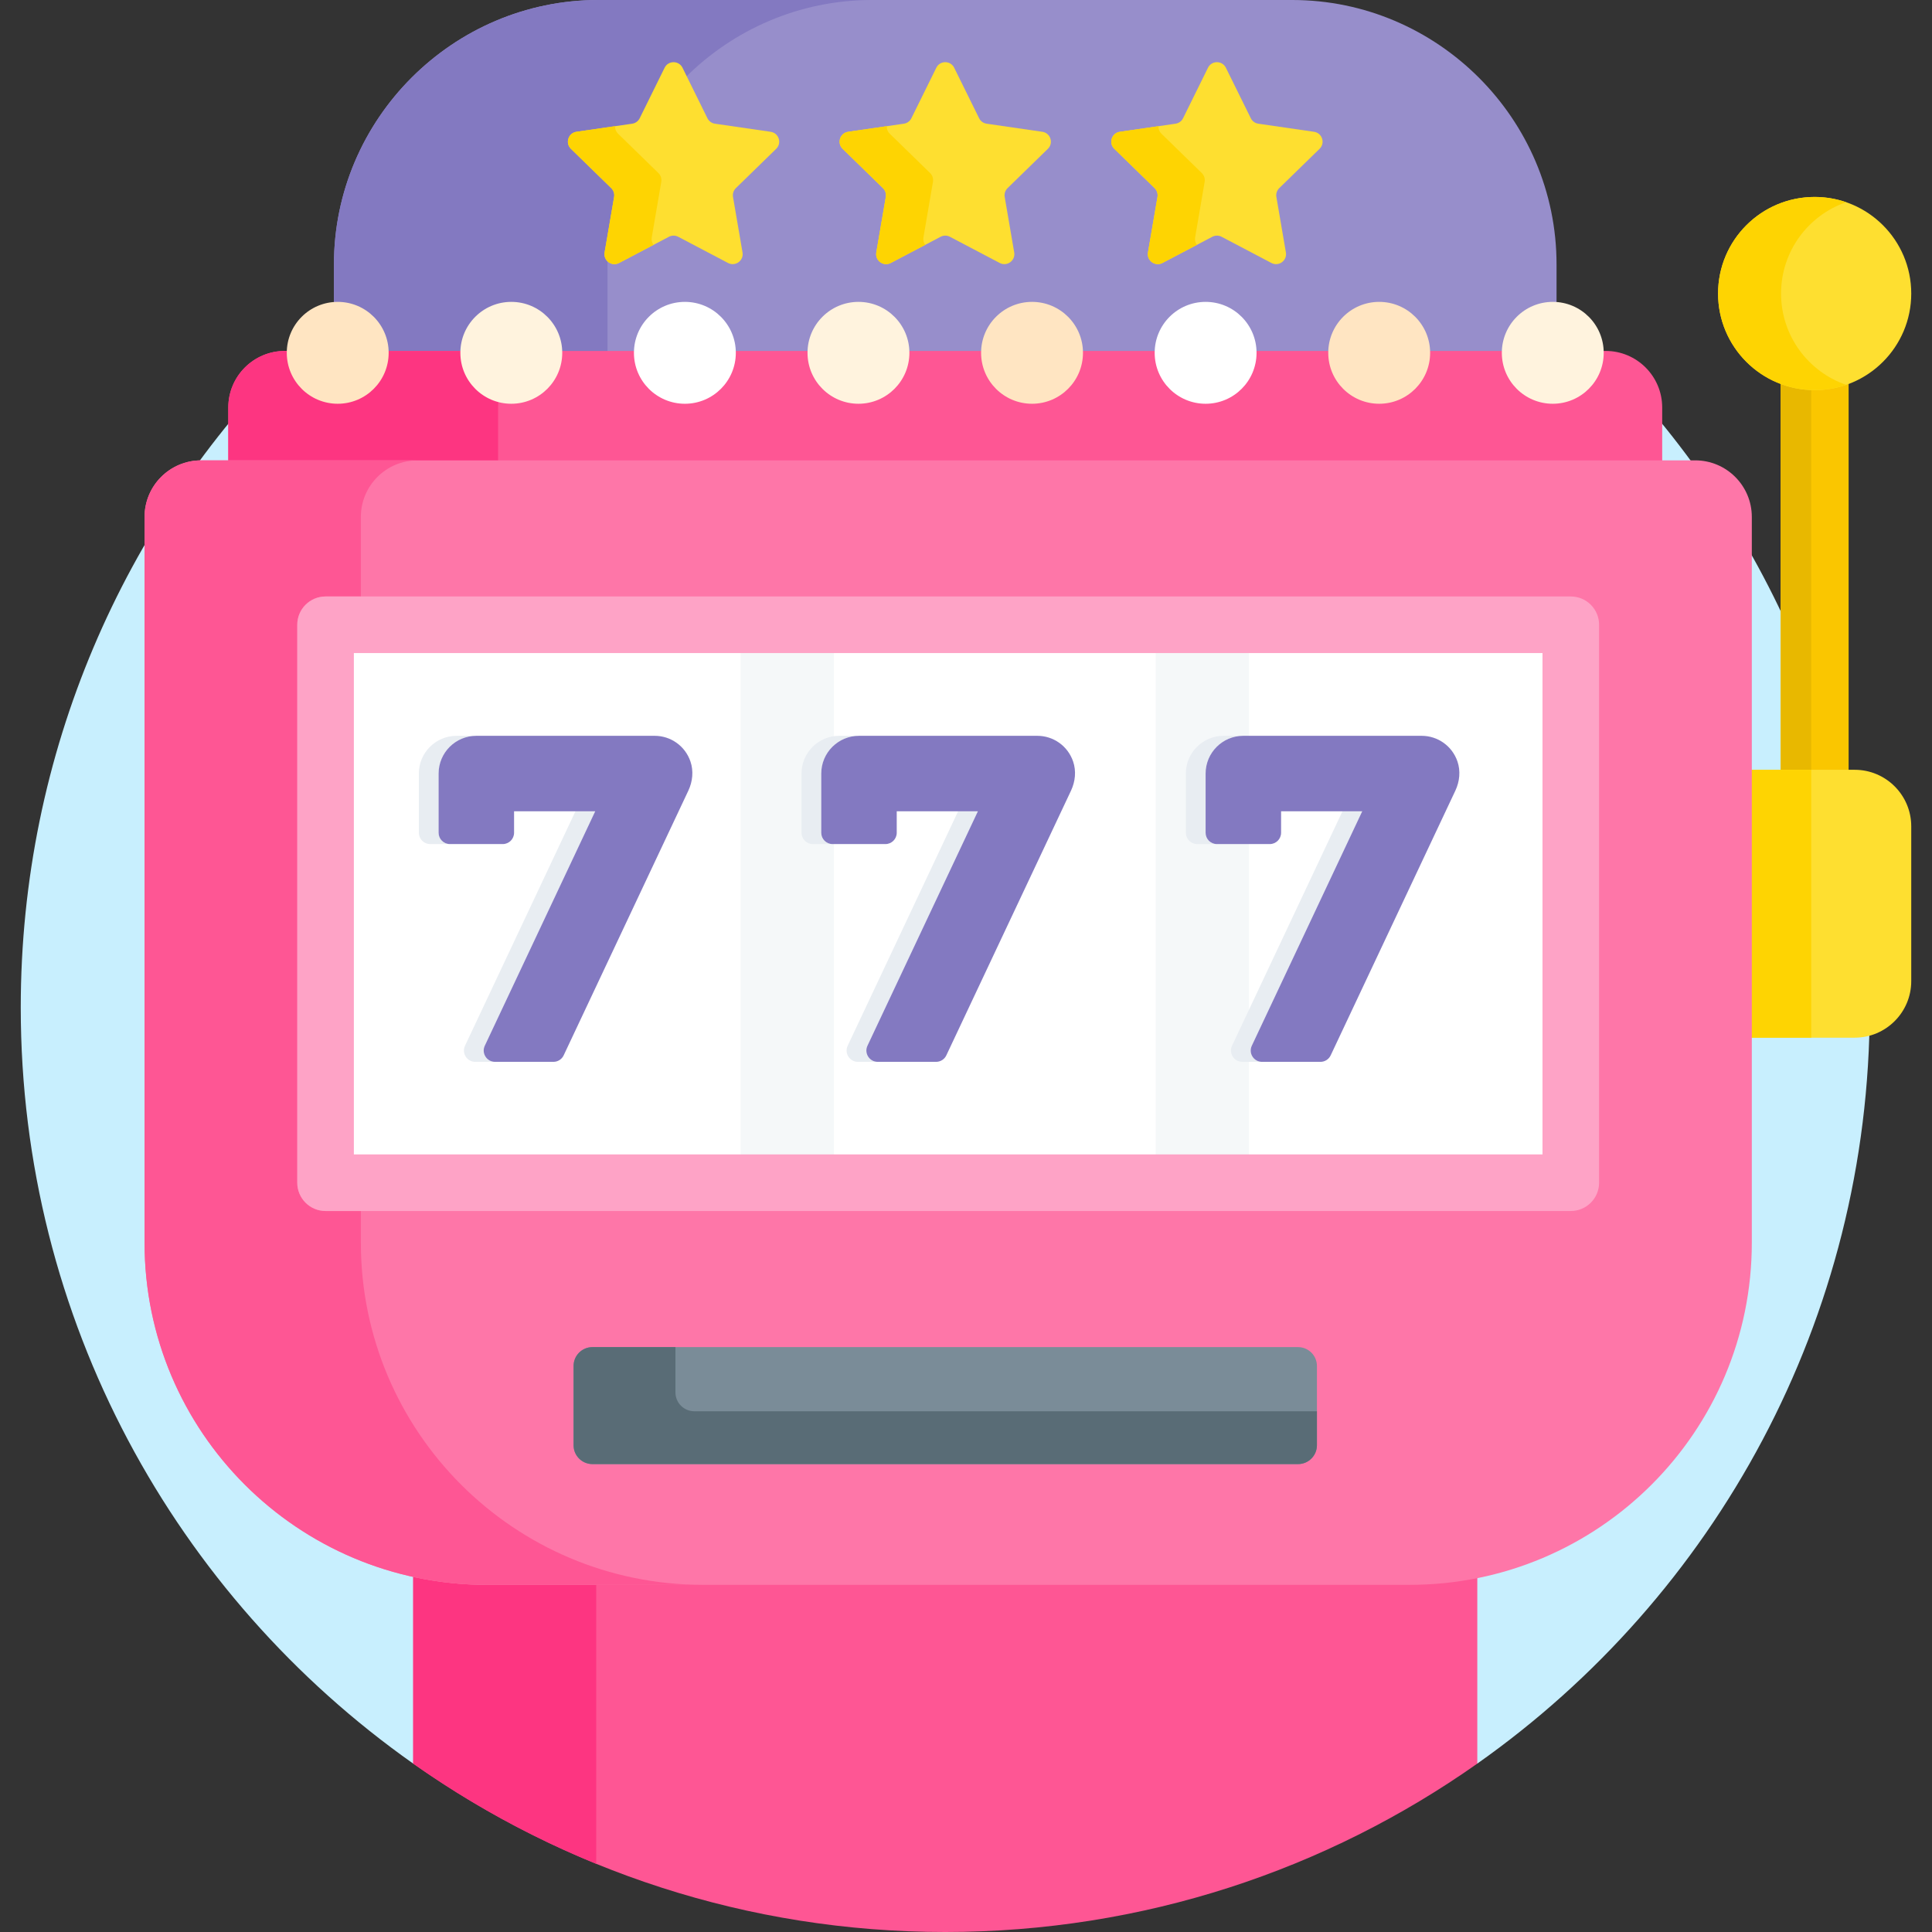
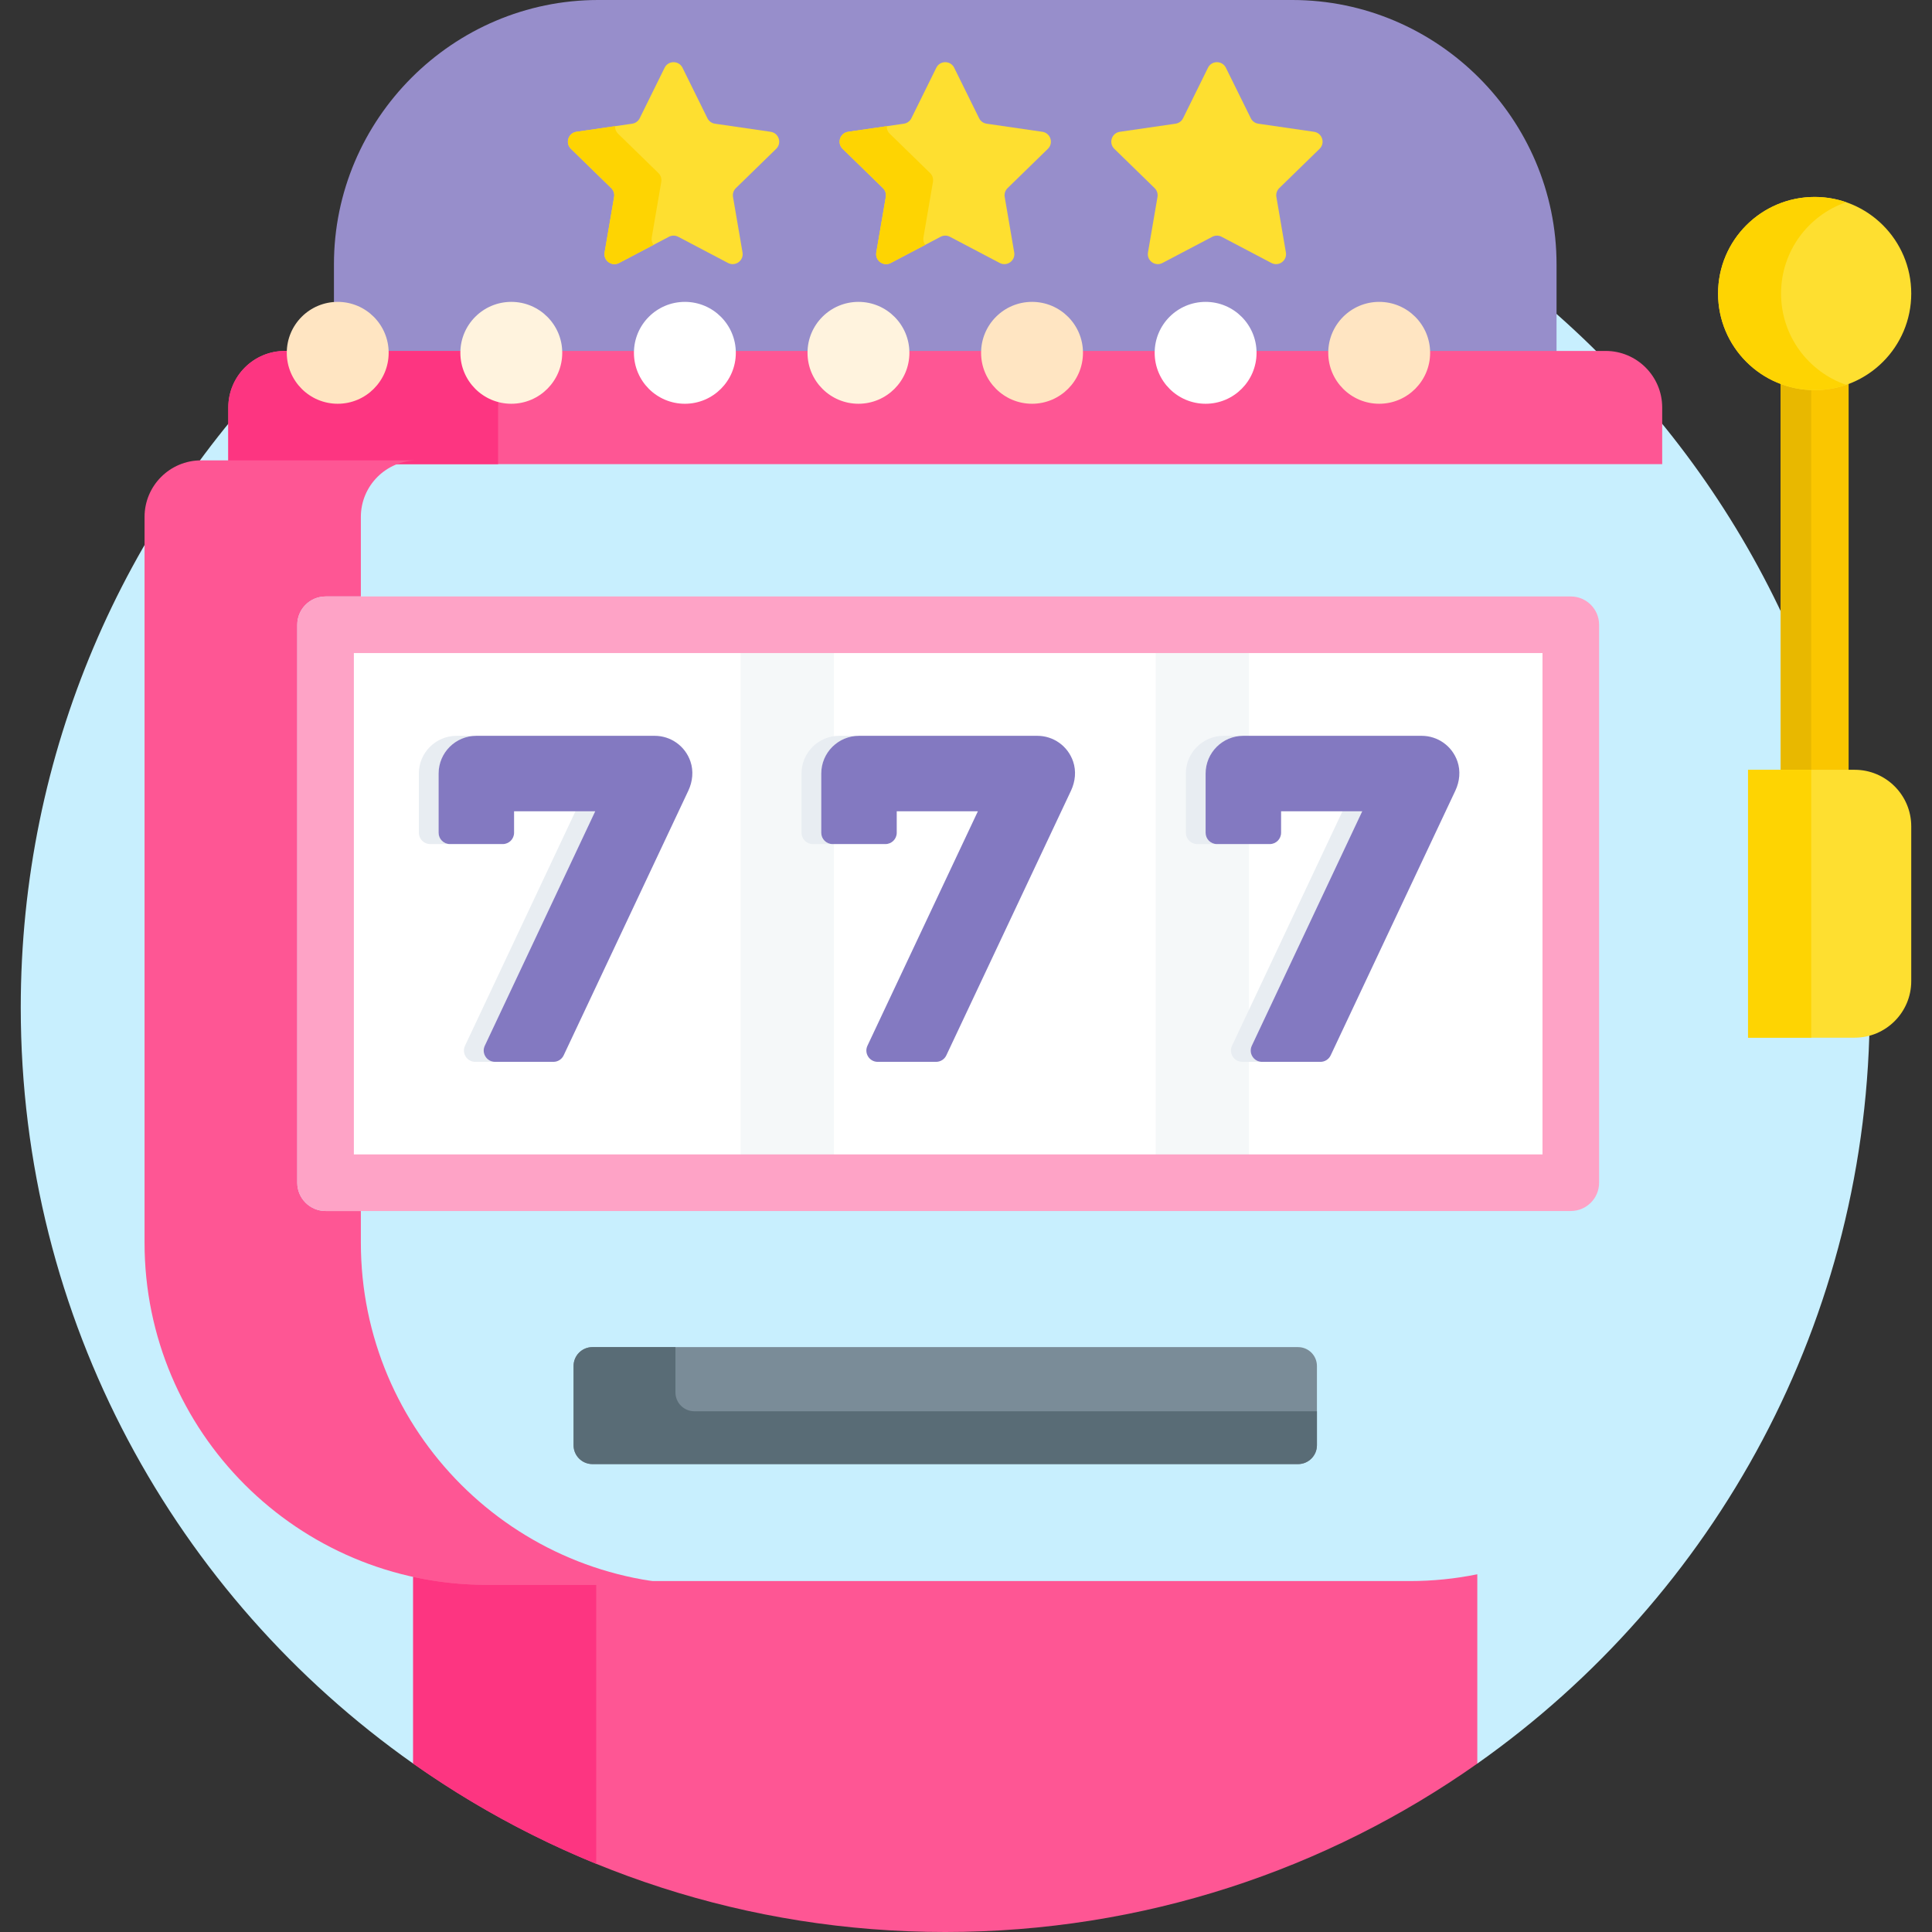
<svg xmlns="http://www.w3.org/2000/svg" id="Capa_1" enable-background="new 0 0 512 512" height="512" viewBox="0 0 512 512" width="512">
  <rect x="0" y="0" width="512" height="512" fill="#333333" stroke="none" />
  <g>
    <path d="m250.5 22c-135.31 0-245 109.69-245 245 0 82.815 41.096 156.026 104 200.372l1-.519v-48.753c6.064 1.261 12.276 1.9 18.482 1.9h244.592c5.684 0 11.371-.533 16.926-1.585v48.438l1 .519c62.904-44.346 104-117.557 104-200.372 0-135.31-109.69-245-245-245z" fill="#c8effe" />
    <path d="m373.574 419h-244.592c-6.689 0-13.207-.742-19.482-2.138v50.51c39.873 28.11 88.506 44.628 141 44.628s101.127-16.518 141-44.628v-50.174c-5.794 1.181-11.789 1.802-17.926 1.802z" fill="#fe5694" />
    <path d="m128.982 420c-6.689 0-13.206-.731-19.482-2.105v49.477c15.012 10.583 31.266 19.521 48.5 26.555v-73.927z" fill="#fd3581" />
    <g>
      <path d="m412.5 94v-23.942c0-38.532-31.526-70.058-70.058-70.058h-183.884c-38.532 0-70.058 31.526-70.058 70.058v23.942z" fill="#978ecb" />
    </g>
-     <path d="m231.058 0h-72.5c-38.532 0-70.058 31.526-70.058 70.058v23.942h72.5v-23.942c0-38.532 31.526-70.058 70.058-70.058z" fill="#8379c1" />
    <g>
      <path d="m480.903 102.386c-3.176 0-6.21-.612-9-1.713v104.327h18v-104.327c-2.789 1.101-5.824 1.713-9 1.713z" fill="#fac600" />
      <g>
        <path d="m471.903 100.673v104.327h8.097v-102.636c-2.848-.104-5.573-.695-8.097-1.691z" fill="#e8b800" />
      </g>
      <g>
        <circle cx="480.903" cy="77.789" fill="#fedf30" r="25.597" />
      </g>
      <path d="m472 77.789c0-11.213 7.213-20.735 17.25-24.197-2.617-.903-5.423-1.4-8.347-1.4-14.137 0-25.597 11.46-25.597 25.597s11.46 25.597 25.597 25.597c2.924 0 5.73-.497 8.347-1.4-10.037-3.462-17.25-12.984-17.25-24.197z" fill="#fed402" />
    </g>
    <path d="m491.5 204h-28.251v71h28.251c8.284 0 15-6.716 15-15v-41c0-8.284-6.716-15-15-15z" fill="#fedf30" />
    <path d="m463.249 204h16.751v71h-16.751z" fill="#fed402" />
    <path d="m440.5 123v-15c0-8.284-6.716-15-15-15h-350c-8.284 0-15 6.716-15 15v15z" fill="#fe5694" />
    <path d="m147 93h-71.5c-8.284 0-15 6.716-15 15v15h71.5v-15c0-8.284 6.716-15 15-15z" fill="#fd3581" />
    <g>
-       <path d="m38.307 329.325v-192.325c0-8.284 6.716-15 15-15h395.942c8.284 0 15 6.716 15 15v192.325c0 50.079-40.597 90.675-90.675 90.675h-244.592c-50.079 0-90.675-40.597-90.675-90.675z" fill="#fe76a8" />
-     </g>
+       </g>
    <g>
      <path d="m95.631 329.325v-8.396h-9.354c-4.142 0-7.5-3.358-7.5-7.5v-147.858c0-4.142 3.358-7.5 7.5-7.5h9.354v-21.071c0-8.284 6.716-15 15-15h-57.324c-8.284 0-15 6.716-15 15v192.325c0 50.079 40.597 90.675 90.675 90.675h57.325c-50.079 0-90.676-40.597-90.676-90.675z" fill="#fe5694" />
    </g>
    <path d="m92.778 172.071h317v134.857h-317z" fill="#fff" />
    <g>
      <path d="m306.278 172.071h24.722v134.857h-24.722z" fill="#f5f8f9" />
      <g fill="#e8edf2">
        <path d="m319.5 220.688v-15.688c0-5.523 4.477-10 10-10h-5.235c-5.523 0-10 4.477-10 10v15.688c0 1.657 1.343 3 3 3h5.235c-1.657 0-3-1.344-3-3z" />
        <path d="m331.74 277.124 29.261-62.124h-5.235l-29.261 62.124c-.937 1.99.515 4.278 2.714 4.278h5.235c-2.2 0-3.652-2.289-2.714-4.278z" />
      </g>
      <path d="m339.5 215h21.501l-29.261 62.124c-.937 1.99.514 4.278 2.714 4.278h15.475c1.162 0 2.219-.671 2.714-1.722l33.044-70.154c1.141-2.423 1.421-5.212.55-7.744-1.426-4.144-5.27-6.782-9.472-6.782h-47.265c-5.523 0-10 4.477-10 10v15.688c0 1.657 1.343 3 3 3h14c1.657 0 3-1.343 3-3z" fill="#8379c1" />
    </g>
    <g>
      <g fill="#e8edf2">
        <path d="m128.474 277.124 29.262-62.124h-5.235l-29.262 62.124c-.937 1.99.514 4.278 2.714 4.278h5.235c-2.2 0-3.651-2.289-2.714-4.278z" />
        <path d="m116.235 220.688v-15.688c0-5.523 4.477-10 10-10h-5.235c-5.523 0-10 4.477-10 10v15.688c0 1.657 1.343 3 3 3h5.235c-1.657 0-3-1.344-3-3z" />
      </g>
      <path d="m136.235 215h21.501l-29.262 62.123c-.937 1.99.514 4.278 2.714 4.278h15.476c1.162 0 2.219-.671 2.714-1.722l33.045-70.155c1.141-2.423 1.42-5.213.548-7.746-1.427-4.143-5.27-6.779-9.47-6.779h-47.265c-5.523 0-10 4.477-10 10v15.688c0 1.657 1.343 3 3 3h14c1.657 0 3-1.343 3-3v-5.687z" fill="#8379c1" />
    </g>
    <g>
      <path d="m196.278 172.071h24.722v134.857h-24.722z" fill="#f5f8f9" />
      <g fill="#e8edf2">
        <path d="m217.646 220.688v-15.688c0-5.523 4.477-10 10-10h-5.235c-5.523 0-10 4.477-10 10v15.688c0 1.657 1.343 3 3 3h5.235c-1.657 0-3-1.344-3-3z" />
-         <path d="m229.885 277.124 29.261-62.124h-5.235l-29.262 62.124c-.937 1.99.514 4.278 2.714 4.278h5.235c-2.199 0-3.651-2.289-2.713-4.278z" />
      </g>
      <path d="m237.646 215h21.501l-29.262 62.123c-.937 1.99.514 4.278 2.714 4.278h15.475c1.162 0 2.219-.671 2.714-1.722l33.044-70.154c1.141-2.423 1.421-5.213.549-7.745-1.426-4.144-5.27-6.781-9.471-6.781h-47.265c-5.523 0-10 4.477-10 10v15.688c0 1.657 1.343 3 3 3h14c1.657 0 3-1.343 3-3v-5.687z" fill="#8379c1" />
    </g>
    <g>
      <g>
        <circle cx="89.5" cy="93.5" fill="#ffe5c2" r="13.5" />
      </g>
      <g>
        <circle cx="135.5" cy="93.5" fill="#fff3de" r="13.5" />
      </g>
      <g>
        <circle cx="181.5" cy="93.5" fill="#fff" r="13.5" />
      </g>
      <g>
        <circle cx="227.5" cy="93.5" fill="#fff3de" r="13.5" />
      </g>
      <g>
        <circle cx="273.5" cy="93.5" fill="#ffe5c2" r="13.5" />
      </g>
      <g>
        <circle cx="319.5" cy="93.5" fill="#fff" r="13.5" />
      </g>
      <g>
        <circle cx="365.5" cy="93.5" fill="#ffe5c2" r="13.5" />
      </g>
      <g>
-         <circle cx="411.5" cy="93.5" fill="#fff3de" r="13.5" />
-       </g>
+         </g>
    </g>
    <g>
      <path d="m344 388h-187c-2.761 0-5-2.239-5-5v-21c0-2.761 2.239-5 5-5h187c2.761 0 5 2.239 5 5v21c0 2.761-2.239 5-5 5z" fill="#7a8c98" />
    </g>
    <g>
      <path d="m184 374c-2.761 0-5-2.239-5-5v-12h-22c-2.761 0-5 2.239-5 5v21c0 2.761 2.239 5 5 5h187c2.761 0 5-2.239 5-5v-9z" fill="#596c76" />
    </g>
    <g>
      <path d="m416.277 320.929h-330c-4.142 0-7.5-3.358-7.5-7.5v-147.858c0-4.142 3.358-7.5 7.5-7.5h330c4.143 0 7.5 3.358 7.5 7.5v147.857c0 4.143-3.357 7.501-7.5 7.501zm-322.499-15h315v-132.858h-315z" fill="#fea3c6" />
    </g>
    <g>
      <g>
        <g>
          <g>
            <path d="m324.873 17.957 6.602 13.377c.386.781 1.131 1.323 1.993 1.448l14.763 2.145c2.171.315 3.038 2.983 1.467 4.515l-10.682 10.413c-.624.608-.908 1.484-.761 2.343l2.522 14.703c.371 2.162-1.899 3.811-3.84 2.79l-13.204-6.942c-.771-.405-1.692-.405-2.463 0l-13.204 6.942c-1.942 1.021-4.211-.628-3.84-2.79l2.522-14.703c.147-.859-.137-1.735-.761-2.343l-10.682-10.413c-1.571-1.531-.704-4.199 1.467-4.515l14.763-2.145c.862-.125 1.607-.667 1.993-1.448l6.602-13.377c.967-1.967 3.773-1.967 4.743 0z" fill="#fedf30" />
          </g>
        </g>
        <g>
          <g>
            <path d="m252.873 17.957 6.602 13.377c.386.781 1.131 1.323 1.993 1.448l14.763 2.145c2.171.315 3.038 2.983 1.467 4.515l-10.682 10.413c-.624.608-.908 1.484-.761 2.343l2.522 14.703c.371 2.162-1.899 3.811-3.84 2.79l-13.204-6.942c-.771-.405-1.692-.405-2.463 0l-13.204 6.942c-1.942 1.021-4.211-.628-3.84-2.79l2.522-14.703c.147-.859-.137-1.735-.761-2.343l-10.682-10.413c-1.571-1.531-.704-4.199 1.467-4.515l14.763-2.145c.862-.125 1.607-.667 1.993-1.448l6.602-13.377c.967-1.967 3.773-1.967 4.743 0z" fill="#fedf30" />
          </g>
        </g>
        <g>
          <g>
            <path d="m180.873 17.957 6.602 13.377c.386.781 1.131 1.323 1.993 1.448l14.763 2.145c2.171.315 3.038 2.983 1.467 4.515l-10.682 10.413c-.624.608-.908 1.484-.761 2.343l2.522 14.703c.371 2.162-1.899 3.811-3.84 2.79l-13.204-6.942c-.771-.405-1.692-.405-2.463 0l-13.204 6.942c-1.942 1.021-4.211-.628-3.84-2.79l2.522-14.703c.147-.859-.137-1.735-.761-2.343l-10.682-10.413c-1.571-1.531-.704-4.199 1.467-4.515l14.763-2.145c.862-.125 1.607-.667 1.993-1.448l6.602-13.377c.967-1.967 3.773-1.967 4.743 0z" fill="#fedf30" />
          </g>
        </g>
      </g>
      <g>
        <g>
          <g>
-             <path d="m316.724 62.9 2.522-14.703c.147-.859-.137-1.735-.761-2.343l-10.682-10.413c-.585-.57-.831-1.297-.798-2.002l-10.235 1.487c-2.171.315-3.038 2.983-1.467 4.515l10.682 10.413c.624.608.908 1.484.761 2.343l-2.522 14.703c-.371 2.162 1.899 3.811 3.84 2.79l9.124-4.797c-.394-.539-.594-1.233-.464-1.993z" fill="#fed402" />
-           </g>
+             </g>
        </g>
        <g>
          <g>
            <path d="m244.724 62.9 2.522-14.703c.147-.859-.137-1.735-.761-2.343l-10.682-10.413c-.585-.57-.831-1.297-.798-2.002l-10.235 1.487c-2.171.315-3.038 2.983-1.467 4.515l10.682 10.413c.624.608.908 1.484.761 2.343l-2.522 14.703c-.371 2.162 1.899 3.811 3.84 2.79l9.124-4.797c-.394-.539-.594-1.233-.464-1.993z" fill="#fed402" />
          </g>
        </g>
        <g>
          <g>
            <path d="m172.724 62.9 2.522-14.703c.147-.859-.137-1.735-.761-2.343l-10.682-10.413c-.585-.57-.831-1.297-.798-2.002l-10.235 1.487c-2.171.315-3.038 2.983-1.467 4.515l10.682 10.413c.624.608.908 1.484.761 2.343l-2.522 14.703c-.371 2.162 1.899 3.811 3.84 2.79l9.124-4.797c-.394-.539-.594-1.233-.464-1.993z" fill="#fed402" />
          </g>
        </g>
      </g>
    </g>
  </g>
</svg>